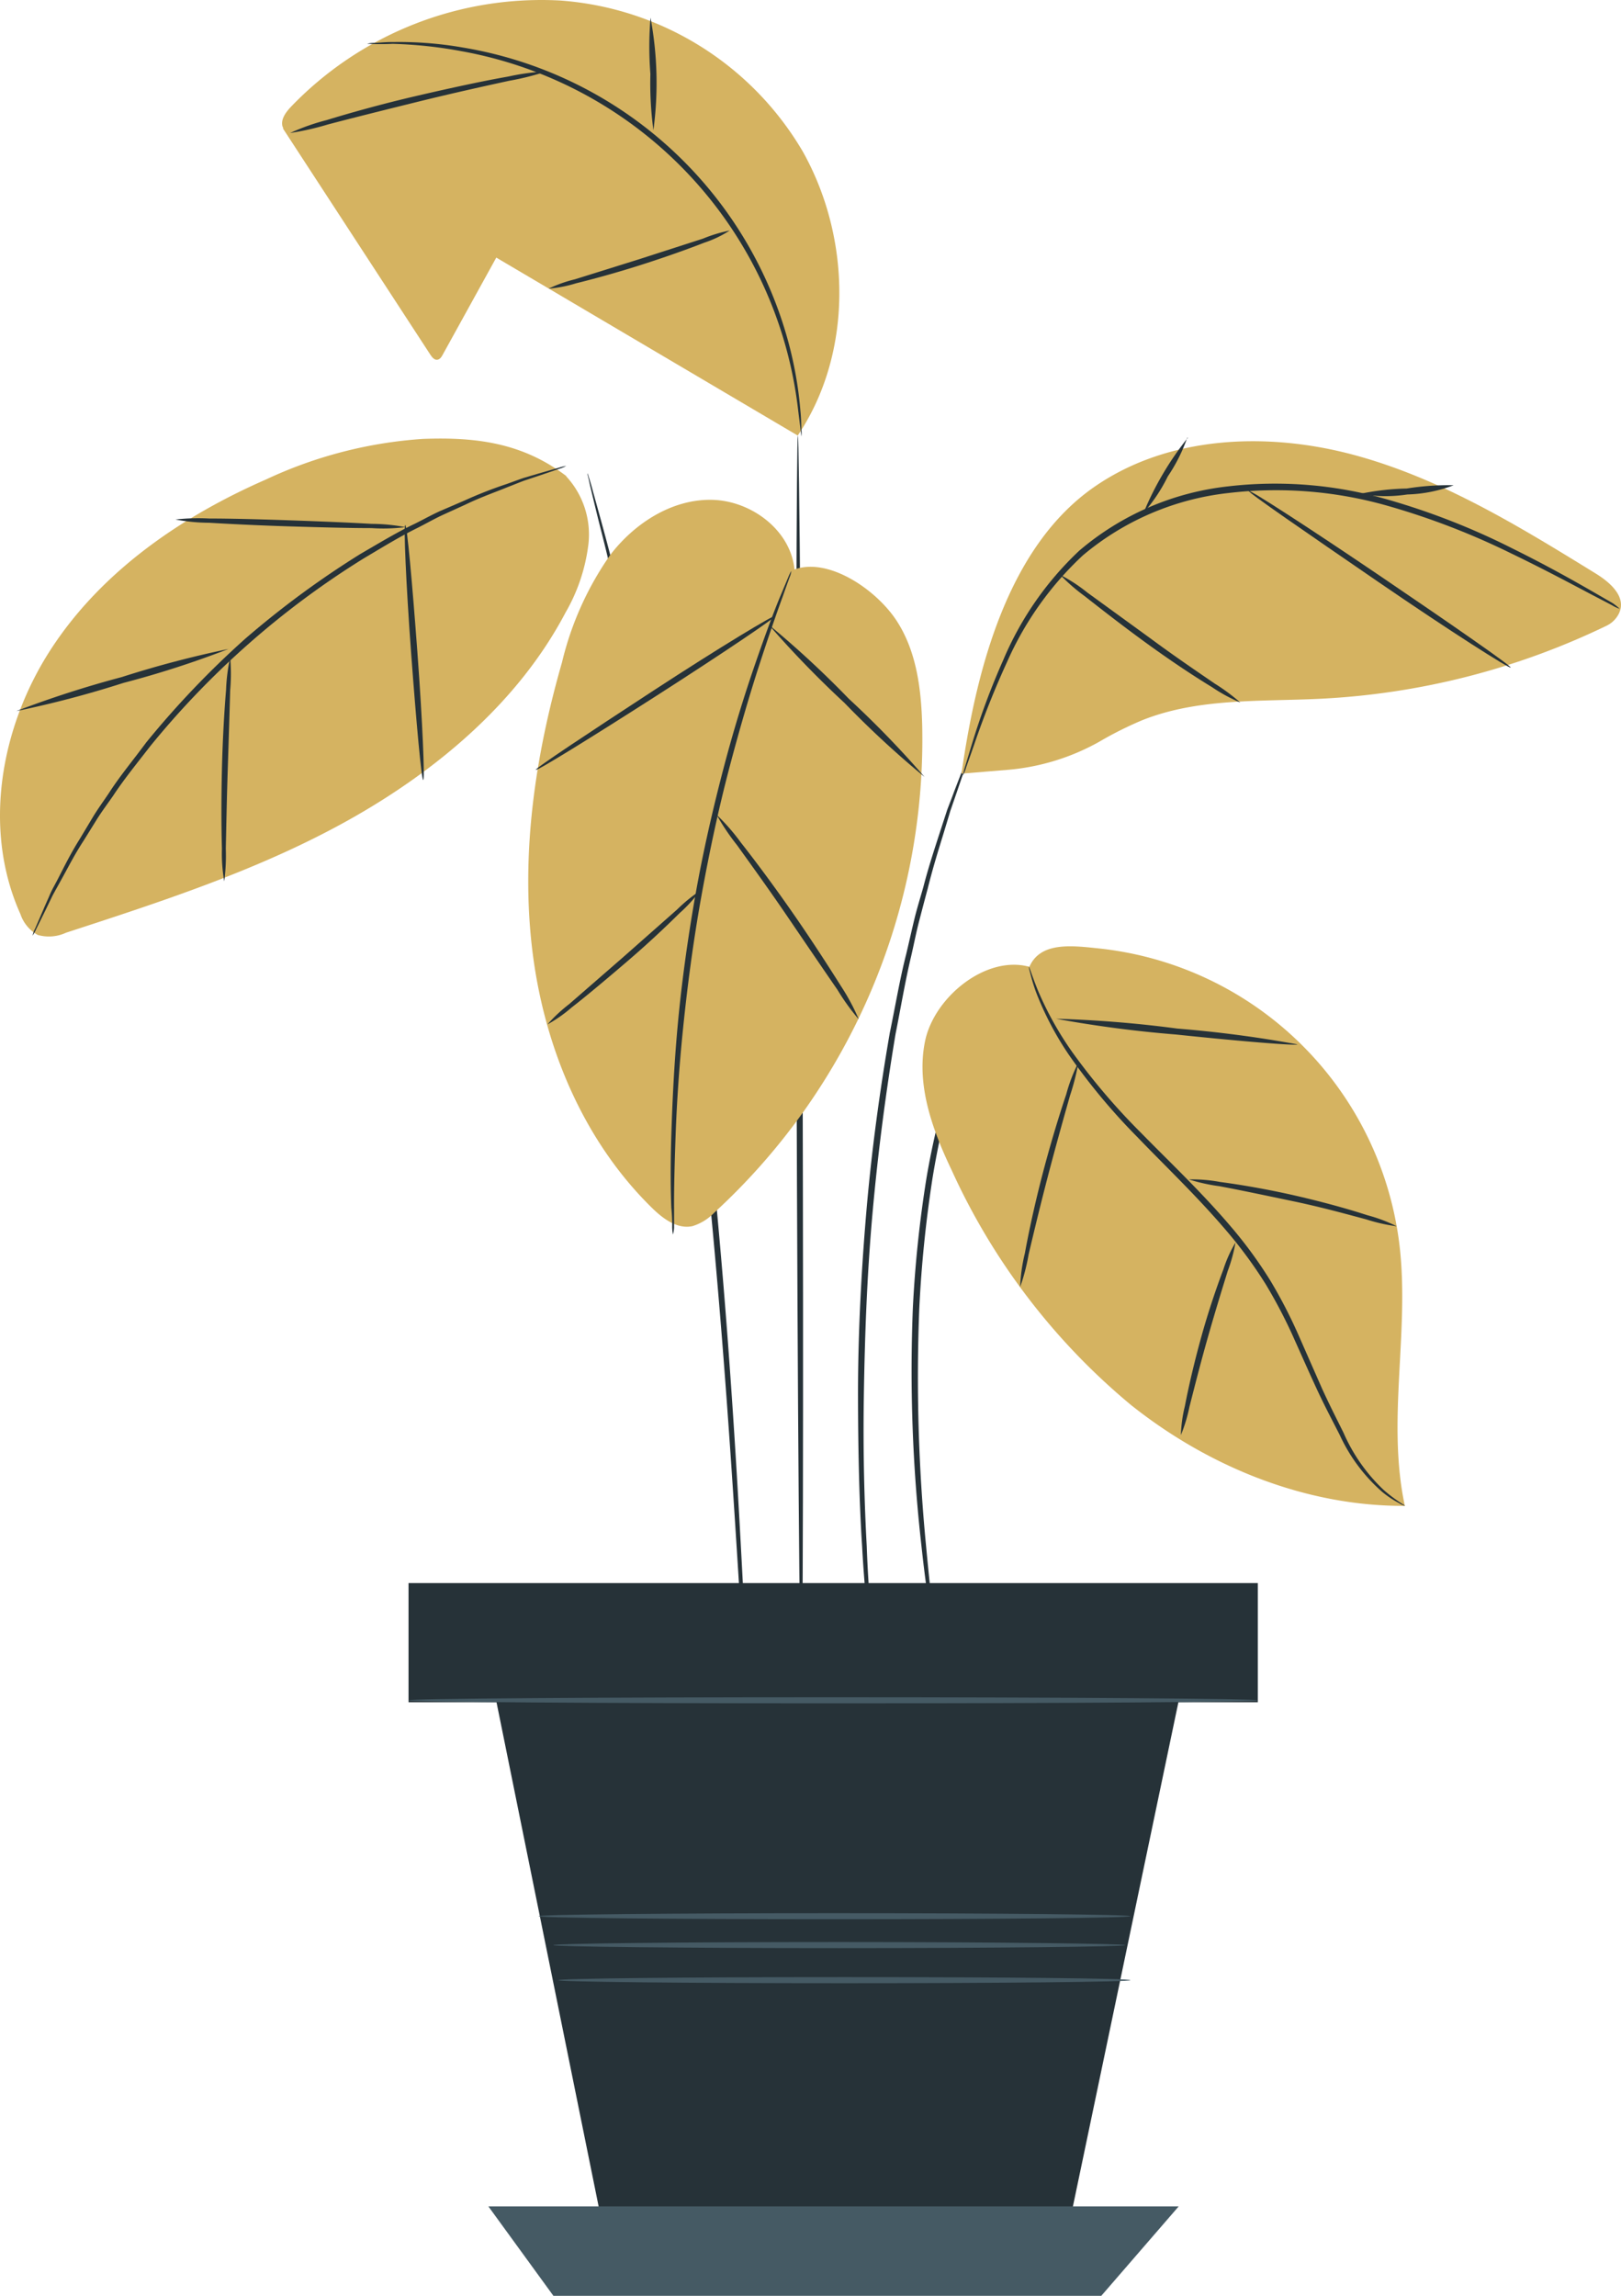
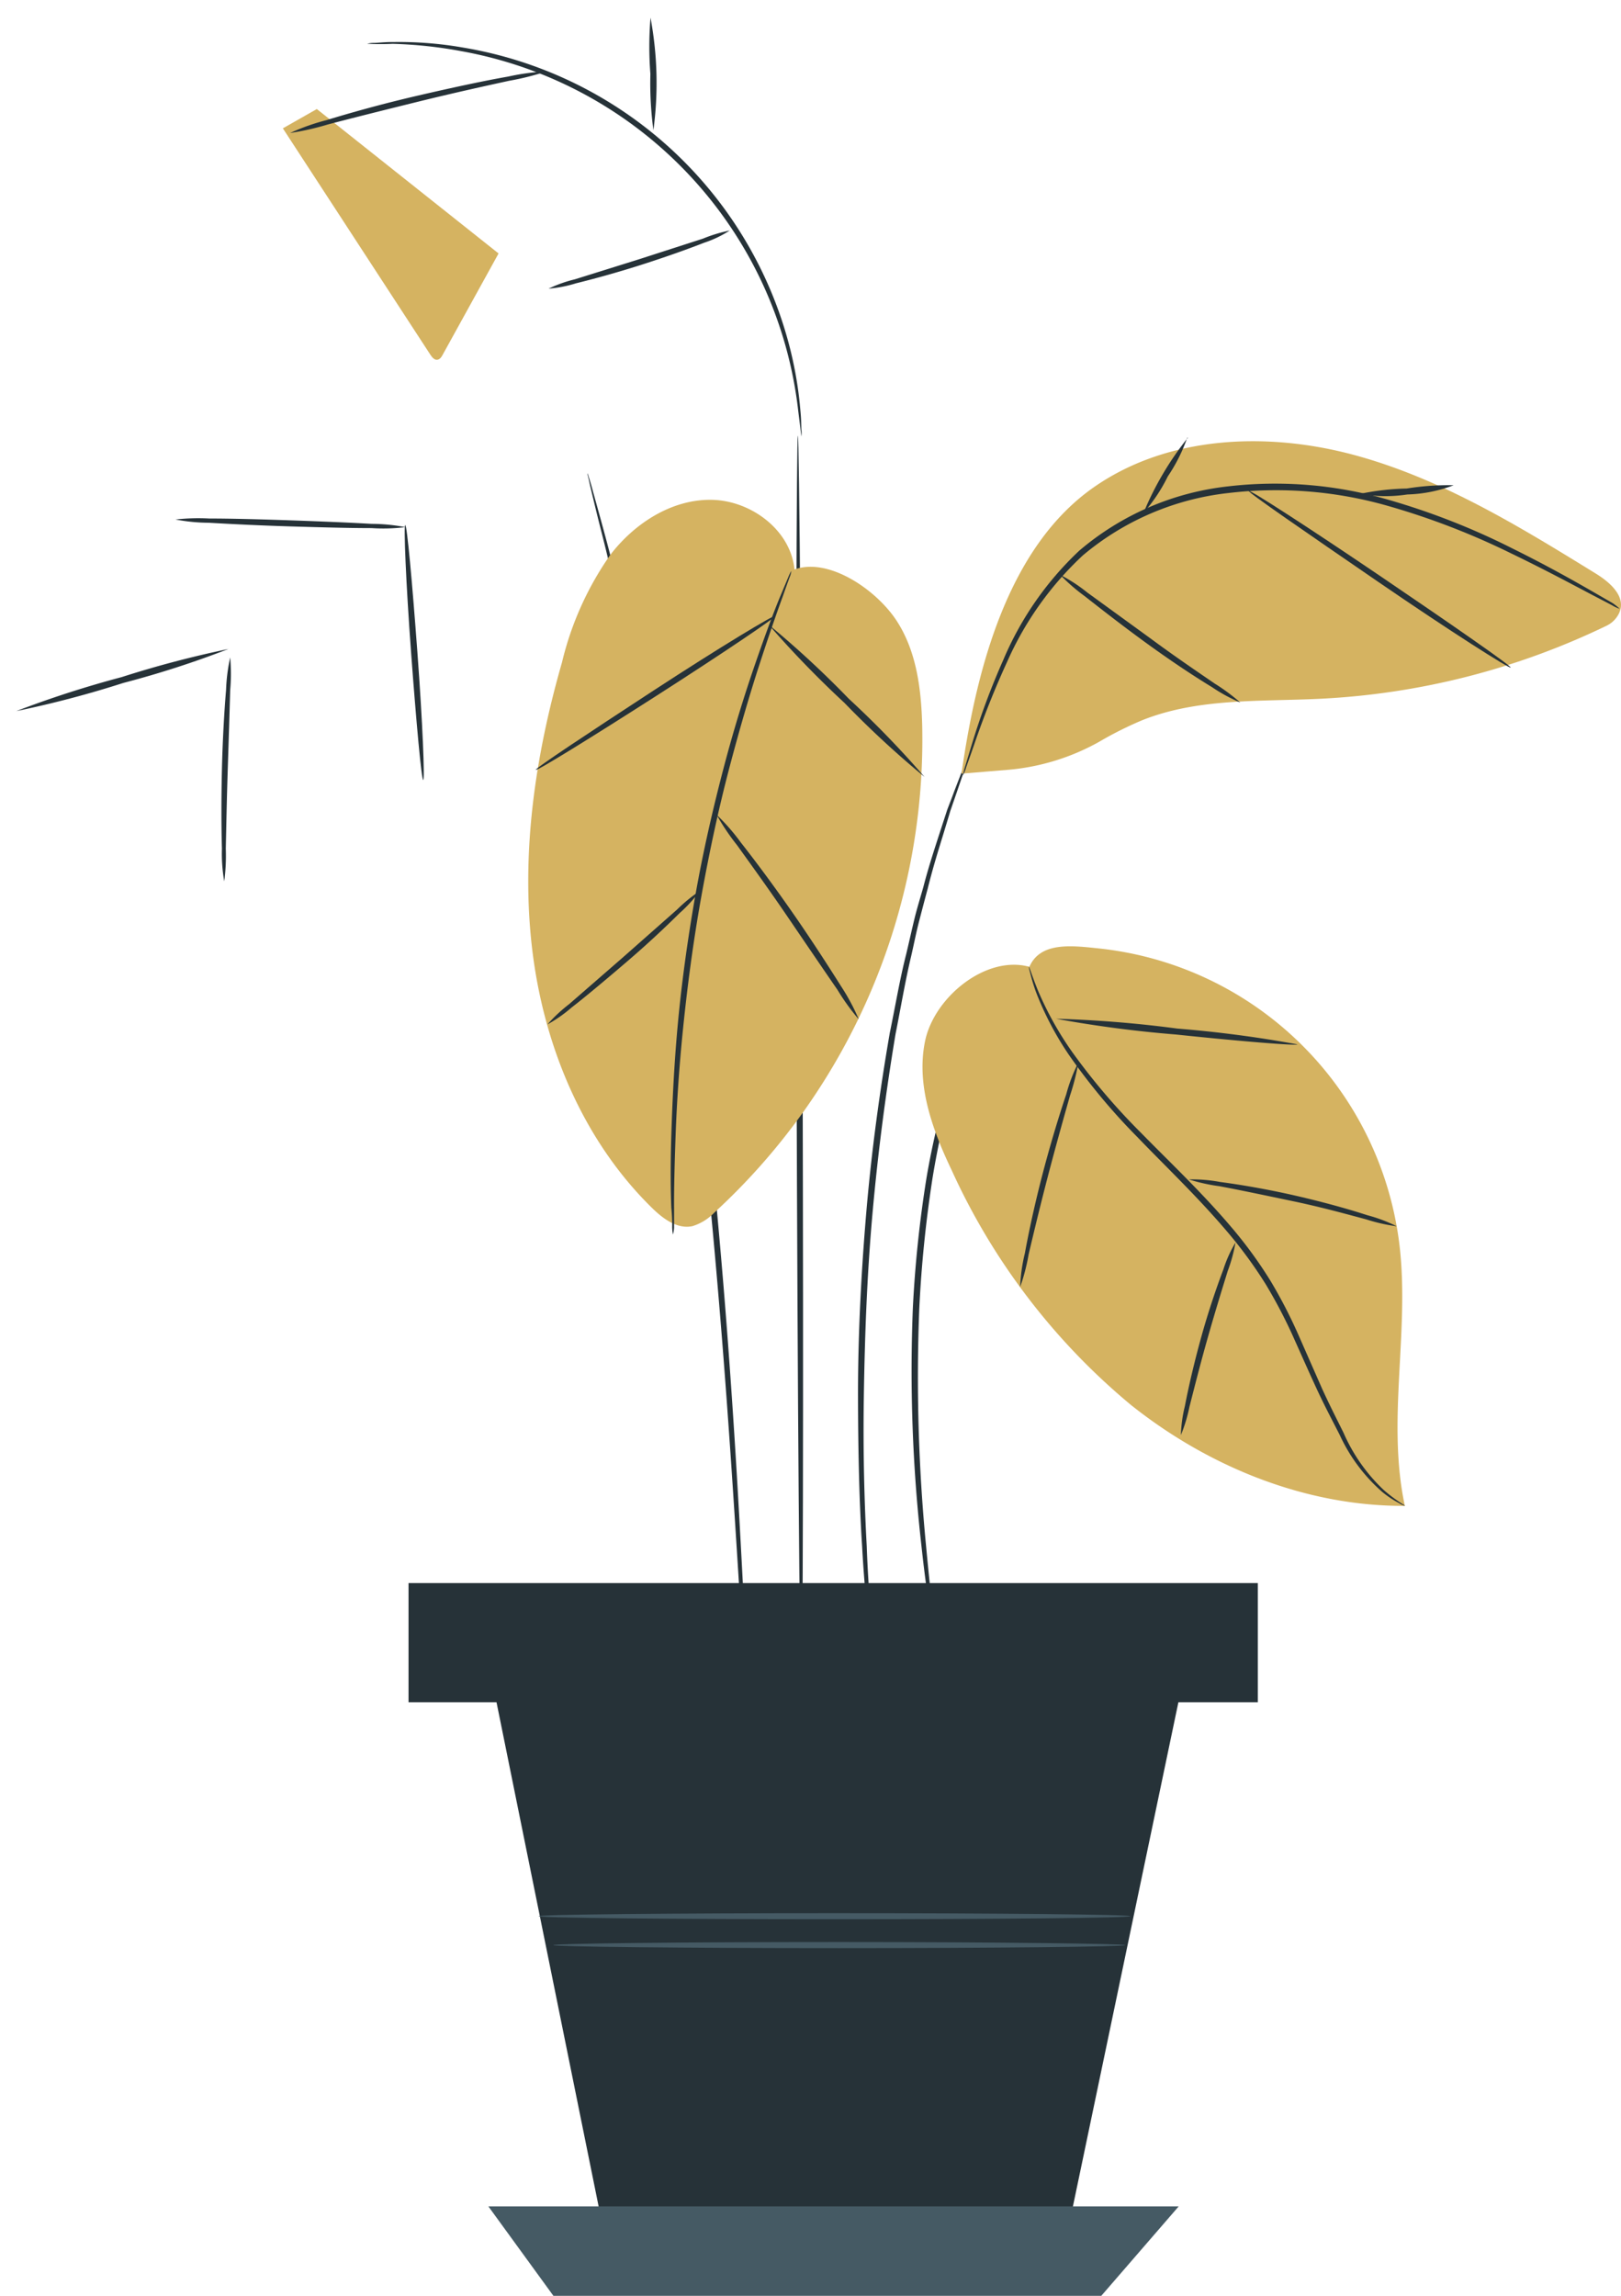
<svg xmlns="http://www.w3.org/2000/svg" width="209.248" height="296.271" viewBox="0 0 209.248 296.271">
  <g id="freepik--Plant--inject-3" transform="translate(0.004 0.004)">
    <rect id="Rectangle_3464" data-name="Rectangle 3464" width="109.253" height="15.019" transform="translate(52.906 204.477)" fill="#263238" />
    <path id="Path_15459" data-name="Path 15459" d="M492.628,402.659H383V387.28H492.628Zm-109.253-.376H492.253V387.656H383.36Z" transform="translate(-330.267 -182.991)" fill="#263238" />
    <path id="Path_15460" data-name="Path 15460" d="M389.58,393.79l15.72,77.586h58.2l15.191-72.59Z" transform="translate(-326.542 -179.306)" fill="#263238" />
    <path id="Path_15461" data-name="Path 15461" d="M389.58,438.64l8.394,11.542H468.7l9.992-11.542Z" transform="translate(-326.542 -153.915)" fill="#455a64" />
    <path id="Path_15462" data-name="Path 15462" d="M415.609,453.273c-.2,0-.485-35.943-.611-80.264s0-80.279.172-80.279.486,35.927.611,80.264S415.828,453.273,415.609,453.273Z" transform="translate(-312.18 -236.518)" fill="#263238" />
    <path id="Path_15463" data-name="Path 15463" d="M434.559,337.81a3.51,3.51,0,0,1-.282.83c-.266.611-.579,1.378-.987,2.333-.219.5-.454,1.065-.7,1.676l-.736,2.036c-.251.736-.532,1.566-.83,2.334s-.532,1.738-.814,2.678a108.035,108.035,0,0,0-3.054,13.375,160.891,160.891,0,0,0-1.7,16.728,225.469,225.469,0,0,0,.861,30.555c.36,3.9.7,7.048.971,9.224.11,1.034.2,1.864.266,2.521a3.136,3.136,0,0,1,0,.877,3.771,3.771,0,0,1-.2-.861c-.11-.658-.251-1.472-.407-2.49-.36-2.161-.8-5.309-1.222-9.209a201.462,201.462,0,0,1-1.1-30.649,153.8,153.8,0,0,1,1.77-16.82,103.463,103.463,0,0,1,3.226-13.422c.313-.924.564-1.832.877-2.662l.893-2.333.8-2.02c.266-.611.548-1.159.783-1.66l1.112-2.271A3.77,3.77,0,0,1,434.559,337.81Z" transform="translate(-306.792 -210.997)" fill="#263238" />
    <path id="Path_15464" data-name="Path 15464" d="M434.271,319.25a6.886,6.886,0,0,1-.345,1.175l-1.143,3.351-.83,2.4c-.266.908-.564,1.879-.877,2.913-.642,2.083-1.378,4.432-2.036,7.094-.36,1.331-.72,2.709-1.1,4.166s-.673,2.976-1.034,4.542c-.752,3.132-1.316,6.531-2.02,10.07-1.19,7.142-2.255,15.035-2.991,23.351s-.987,16.3-1.1,23.492.078,13.766.376,19.232c.094,2.741.266,5.215.407,7.392s.266,4.041.407,5.575.188,2.631.266,3.508a6.7,6.7,0,0,1,0,1.237,6.261,6.261,0,0,1-.188-1.222c-.11-.861-.251-2.036-.423-3.508s-.36-3.383-.532-5.56-.392-4.7-.532-7.392c-.36-5.466-.517-12.012-.532-19.263s.345-15.238,1.049-23.6,1.817-16.256,3.054-23.413c.736-3.555,1.3-6.954,2.1-10.086.376-1.566.72-3.132,1.065-4.557s.783-2.819,1.159-4.15c.689-2.662,1.472-5.012,2.146-7.1l.94-2.882c.329-.877.642-1.66.908-2.4.532-1.378.955-2.474,1.284-3.289a6.451,6.451,0,0,1,.517-1.081Z" transform="translate(-309.292 -221.504)" fill="#263238" />
    <path id="Path_15465" data-name="Path 15465" d="M418.5,457.877a1.786,1.786,0,0,1,0-.423,6.3,6.3,0,0,0-.094-1.237c-.078-1.143-.188-2.741-.329-4.7-.266-4.2-.626-10.148-1.1-17.509-.94-14.769-2.318-35.191-4.808-57.649-1.269-11.229-2.741-21.926-4.276-31.557-.814-4.824-1.566-9.4-2.38-13.688s-1.566-8.253-2.365-11.871-1.566-6.891-2.161-9.757-1.253-5.325-1.754-7.329-.861-3.524-1.143-4.7c-.11-.5-.2-.893-.266-1.206a1.781,1.781,0,0,1-.078-.423,1.4,1.4,0,0,1,.141.392c.094.313.219.7.36,1.19.3,1.112.736,2.647,1.269,4.6s1.222,4.448,1.895,7.314,1.566,6.108,2.271,9.741,1.66,7.58,2.459,11.855,1.566,8.88,2.459,13.7c1.566,9.663,3.132,20.36,4.354,31.589,2.49,22.474,3.774,42.912,4.573,57.7.407,7.408.689,13.39.846,17.525.078,2.036.141,3.618.188,4.777v1.237a1.72,1.72,0,0,1-.061.429Z" transform="translate(-321.916 -234.763)" fill="#263238" />
    <path id="Path_15466" data-name="Path 15466" d="M427.232,307.01c-.486-5.09-5.622-8.927-10.744-8.99s-9.882,3.023-13,7.063a40.534,40.534,0,0,0-6.264,13.907c-3.445,12-5.325,24.588-3.853,36.992s6.5,24.588,15.395,33.343c1.441,1.425,3.3,2.85,5.293,2.427a6.562,6.562,0,0,0,2.8-1.723,82.832,82.832,0,0,0,26.859-62.958c-.125-4.7-.752-9.616-3.367-13.547s-8.692-8.1-13.124-6.515" transform="translate(-324.681 -233.523)" fill="#d5b361" />
    <path id="Path_15467" data-name="Path 15467" d="M400.486,284.457l-7.2,13.046c-.157.3-.376.642-.736.673s-.658-.329-.861-.642L372.64,268.31l4.385-2.49Z" transform="translate(-336.132 -251.752)" fill="#d5b361" />
-     <path id="Path_15469" data-name="Path 15469" d="M439.157,313.05l-64.963-38.339a3.038,3.038,0,0,1-1.566-1.566c-.251-.955.47-1.879,1.159-2.6A44.822,44.822,0,0,1,408.493,256.9a39.638,39.638,0,0,1,31.322,19.53c6.265,11.2,6.484,26.013-.7,36.647" transform="translate(-336.167 -256.837)" fill="#d5b361" />
    <path id="Path_15470" data-name="Path 15470" d="M379.59,260.522a3.246,3.246,0,0,1,.846-.11c.564,0,1.394-.125,2.459-.11a47.821,47.821,0,0,1,9.005.7,52.425,52.425,0,0,1,42.05,37.979,49.942,49.942,0,0,1,1.566,8.911c.11,1.049.094,1.879.125,2.443a2.817,2.817,0,0,1,0,.861s-.141-1.175-.407-3.273a53.248,53.248,0,0,0-43.444-46.435,56.37,56.37,0,0,0-8.911-.955,31.337,31.337,0,0,1-3.289-.011Z" transform="translate(-332.197 -254.88)" fill="#263238" />
    <path id="Path_15471" data-name="Path 15471" d="M417.922,275.83a14.1,14.1,0,0,1-3.273,1.566c-2.083.814-4.965,1.848-8.206,2.882s-6.264,1.848-8.363,2.365a16.508,16.508,0,0,1-3.539.689,17.085,17.085,0,0,1,3.4-1.206l8.269-2.584,8.253-2.662a18.7,18.7,0,0,1,3.459-1.05Z" transform="translate(-323.734 -246.085)" fill="#263238" />
    <path id="Path_15472" data-name="Path 15472" d="M403,258.29a45.794,45.794,0,0,1,.376,14.518,45.068,45.068,0,0,1-.391-7.251A45.566,45.566,0,0,1,403,258.29Z" transform="translate(-319.033 -256.015)" fill="#263238" />
    <path id="Path_15473" data-name="Path 15473" d="M373.25,270.666a27.961,27.961,0,0,1,4.7-1.66c2.96-.908,7.063-2.067,11.652-3.132s8.755-1.958,11.809-2.49a30.735,30.735,0,0,1,4.949-.673,33.819,33.819,0,0,1-4.855,1.222c-3.007.658-7.157,1.566-11.73,2.694s-8.692,2.161-11.668,2.944a35.139,35.139,0,0,1-4.855,1.1Z" transform="translate(-335.786 -253.513)" fill="#263238" />
-     <path id="Path_15474" data-name="Path 15474" d="M422.422,297.809c-5.575-4.229-11.5-5.059-18.5-4.792a56.537,56.537,0,0,0-20.25,5.231c-10.963,4.792-21.252,11.871-27.783,21.926s-8.833,23.257-3.931,34.157a4.839,4.839,0,0,0,2.224,2.694,5.246,5.246,0,0,0,3.665-.282c12.451-4.056,25.058-8.159,36.459-14.534S416.235,327,422.328,315.427a23.175,23.175,0,0,0,2.96-8.88,11.072,11.072,0,0,0-2.866-8.692" transform="translate(-349.329 -236.381)" fill="#d5b361" />
-     <path id="Path_15475" data-name="Path 15475" d="M420.9,295.22a3.733,3.733,0,0,1-.893.376l-2.615.893-1.879.626c-.689.251-1.425.564-2.208.861-1.566.642-3.414,1.284-5.34,2.208l-3.054,1.394c-1.049.486-2.114,1.1-3.226,1.66-2.271,1.112-4.557,2.521-6.985,3.962a110.567,110.567,0,0,0-27.485,24.181c-1.723,2.224-3.43,4.323-4.808,6.421-.72,1.034-1.441,2-2.067,2.991l-1.77,2.85c-1.175,1.8-2.036,3.524-2.866,5.012-.407.752-.8,1.425-1.143,2.083l-.861,1.785L352.48,355a4.87,4.87,0,0,1-.47.846,3.47,3.47,0,0,1,.329-.908l1.1-2.537c.235-.564.517-1.159.8-1.832s.689-1.347,1.081-2.114c.8-1.566,1.644-3.273,2.788-5.09l1.738-2.9c.611-1,1.331-1.989,2.036-3.038,1.362-2.13,3.132-4.244,4.792-6.5a117.1,117.1,0,0,1,12.764-13.375,118.356,118.356,0,0,1,14.894-10.963c2.459-1.425,4.777-2.835,7.063-3.915,1.128-.564,2.193-1.159,3.273-1.644l3.132-1.347a54.768,54.768,0,0,1,5.4-2.114c.8-.282,1.566-.579,2.24-.8l1.911-.564,2.662-.767a8.116,8.116,0,0,1,.893-.219Z" transform="translate(-347.811 -235.108)" fill="#263238" />
    <path id="Path_15476" data-name="Path 15476" d="M378.061,310.31a124.8,124.8,0,0,1-13.578,4.385,133.113,133.113,0,0,1-13.813,3.633,134.689,134.689,0,0,1,13.594-4.385,134.567,134.567,0,0,1,13.8-3.633Z" transform="translate(-348.569 -226.566)" fill="#263238" />
    <path id="Path_15477" data-name="Path 15477" d="M367.941,339.9a20.514,20.514,0,0,1-.3-4.229c-.078-2.615-.094-6.264,0-10.227s.313-7.611.532-10.227a23.611,23.611,0,0,1,.532-4.213,24.039,24.039,0,0,1,0,4.244c-.078,2.866-.188,6.358-.313,10.211s-.188,7.345-.251,10.211a25.356,25.356,0,0,1-.2,4.23Z" transform="translate(-338.997 -226.169)" fill="#263238" />
    <path id="Path_15478" data-name="Path 15478" d="M385.074,333c-.219,0-.893-7.345-1.566-16.429s-.971-16.46-.752-16.476.893,7.329,1.566,16.429S385.293,332.989,385.074,333Z" transform="translate(-330.445 -232.346)" fill="#263238" />
    <path id="Path_15479" data-name="Path 15479" d="M363.79,299.7a26.911,26.911,0,0,1,4.354-.125c2.694,0,6.4.094,10.493.235s7.831.3,10.477.454a23.479,23.479,0,0,1,4.338.423,22.816,22.816,0,0,1-4.354.125c-2.678,0-6.39-.094-10.493-.219s-7.831-.313-10.477-.47a23.492,23.492,0,0,1-4.338-.423Z" transform="translate(-341.142 -232.665)" fill="#263238" />
    <path id="Path_15480" data-name="Path 15480" d="M404.893,389.516a6.963,6.963,0,0,1-.094-.893,22.448,22.448,0,0,0-.11-2.553c-.094-2.208-.125-5.434,0-9.4s.329-8.692.8-13.907,1.237-10.963,2.286-16.93,2.365-11.589,3.7-16.664,2.756-9.585,4.056-13.343,2.412-6.75,3.273-8.8l.987-2.349a4.492,4.492,0,0,1,.392-.8,2.99,2.99,0,0,1-.235.846c-.235.642-.517,1.425-.861,2.412-.767,2.083-1.817,5.106-3.038,8.864s-2.553,8.285-3.884,13.343-2.553,10.7-3.618,16.632-1.8,11.652-2.333,16.851-.83,9.914-.971,13.86-.219,7.157-.2,9.4v2.553A3.666,3.666,0,0,1,404.893,389.516Z" transform="translate(-318.034 -230.206)" fill="#263238" />
    <path id="Path_15481" data-name="Path 15481" d="M414.1,330.26a17.582,17.582,0,0,1-2.584,2.835c-1.691,1.676-4.072,3.931-6.8,6.264s-5.262,4.463-7.142,5.92a18.3,18.3,0,0,1-3.132,2.193,20.045,20.045,0,0,1,2.819-2.631l6.969-6.061,6.938-6.124a20.372,20.372,0,0,1,2.929-2.4Z" transform="translate(-323.785 -215.271)" fill="#263238" />
    <path id="Path_15482" data-name="Path 15482" d="M426.745,350.375a28.747,28.747,0,0,1-2.756-3.821c-1.785-2.584-3.978-5.81-6.421-9.4s-4.7-6.7-6.546-9.271a29.575,29.575,0,0,1-2.631-3.915,26.8,26.8,0,0,1,3.132,3.586c1.8,2.287,4.213,5.513,6.75,9.162s4.7,7.032,6.264,9.506a27.018,27.018,0,0,1,2.208,4.15Z" transform="translate(-315.893 -218.832)" fill="#263238" />
    <path id="Path_15483" data-name="Path 15483" d="M424.406,307.582c.125.172-6.7,4.777-15.254,10.258s-15.552,9.8-15.661,9.616,6.719-4.7,15.254-10.274S424.3,307.394,424.406,307.582Z" transform="translate(-324.328 -228.113)" fill="#263238" />
    <path id="Path_15484" data-name="Path 15484" d="M432.8,327.955a124.9,124.9,0,0,1-10.336-9.553,130.178,130.178,0,0,1-9.788-10.1,124.928,124.928,0,0,1,10.336,9.553A126.694,126.694,0,0,1,432.8,327.955Z" transform="translate(-313.464 -227.703)" fill="#263238" />
    <path id="Path_15485" data-name="Path 15485" d="M428.643,336.084l5.873-.485a29.146,29.146,0,0,0,11.824-3.618,46.737,46.737,0,0,1,5.528-2.772c7.251-2.913,15.332-2.4,23.132-2.788a95.674,95.674,0,0,0,36.8-9.4,3.461,3.461,0,0,0,1.566-1.456c1.206-2.193-1.034-4.15-2.96-5.325-9.882-6.092-19.937-12.247-31.135-15.27s-23.915-2.521-33.468,4.056c-11.229,7.721-15.317,23.586-17.227,37.07" transform="translate(-304.463 -236.255)" fill="#d5b361" />
    <path id="Path_15486" data-name="Path 15486" d="M513.48,312.837a4.568,4.568,0,0,1-.987-.454l-2.788-1.456c-2.412-1.269-5.873-3.132-10.258-5.247a95.269,95.269,0,0,0-15.9-6.124,52.466,52.466,0,0,0-20.579-1.66,35.175,35.175,0,0,0-18.793,8.05,41.877,41.877,0,0,0-9.773,13.735,112.925,112.925,0,0,0-4.26,10.7c-.423,1.222-.783,2.208-1.034,2.944a4.489,4.489,0,0,1-.423,1.018,10.063,10.063,0,0,1,.266-1.065c.235-.752.532-1.754.908-2.991a94.269,94.269,0,0,1,4.041-10.838,41.5,41.5,0,0,1,9.8-14.1,35.6,35.6,0,0,1,19.138-8.3A52.431,52.431,0,0,1,483.73,298.8a91.576,91.576,0,0,1,15.927,6.264c4.37,2.161,7.831,4.119,10.18,5.466l2.709,1.566a7.056,7.056,0,0,1,.934.741Z" transform="translate(-304.4 -234.277)" fill="#263238" />
    <path id="Path_15487" data-name="Path 15487" d="M486.063,320.085c-.125.188-7.831-4.7-17.118-11.072s-16.82-11.542-16.7-11.73,7.831,4.792,17.118,11.088S486.188,319.912,486.063,320.085Z" transform="translate(-291.063 -233.944)" fill="#263238" />
    <path id="Path_15488" data-name="Path 15488" d="M473.51,296.822a18.185,18.185,0,0,1-5.983,1.19,18.574,18.574,0,0,1-6.108-.078,32.573,32.573,0,0,1,6.03-.689A33.9,33.9,0,0,1,473.51,296.822Z" transform="translate(-285.871 -234.205)" fill="#263238" />
    <path id="Path_15489" data-name="Path 15489" d="M449.234,292.88a21.564,21.564,0,0,1-2.521,5.027,21.188,21.188,0,0,1-3.132,4.7,39.9,39.9,0,0,1,5.7-9.663Z" transform="translate(-295.971 -236.433)" fill="#263238" />
    <path id="Path_15490" data-name="Path 15490" d="M459.983,320.691a21.222,21.222,0,0,1-3.68-2c-2.224-1.347-5.215-3.32-8.41-5.638s-6.014-4.526-8.05-6.124a24.207,24.207,0,0,1-3.132-2.725,20.358,20.358,0,0,1,3.508,2.287l8.175,5.936c3.132,2.318,6.124,4.338,8.253,5.8a25.342,25.342,0,0,1,3.336,2.474Z" transform="translate(-299.86 -230.024)" fill="#263238" />
    <path id="Path_15491" data-name="Path 15491" d="M439.093,337.438c-5.591-1.488-12.247,3.962-13.406,9.632s.971,11.464,3.461,16.679a85.134,85.134,0,0,0,23.132,30.257c10.008,7.972,22.552,13.077,35.347,13.014-2.365-10.963.626-22.458-.689-33.609A43.726,43.726,0,0,0,448.286,335.1c-3.571-.376-7.7-.94-9.13,2.365" transform="translate(-306.284 -212.693)" fill="#d5b361" />
    <path id="Path_15492" data-name="Path 15492" d="M482.664,406.073a3.682,3.682,0,0,1-.783-.376,12.8,12.8,0,0,1-2.1-1.394,21.926,21.926,0,0,1-5.528-7.392c-.877-1.723-1.879-3.6-2.85-5.685s-1.958-4.323-3.007-6.656a64.322,64.322,0,0,0-3.7-7.11,57.168,57.168,0,0,0-5.09-6.922c-3.837-4.5-7.94-8.379-11.5-12.09a79.758,79.758,0,0,1-8.77-10.524,39.845,39.845,0,0,1-4.291-8.175,23.626,23.626,0,0,1-.736-2.412,5.6,5.6,0,0,1-.188-.846c.078,0,.392,1.143,1.206,3.132a42.6,42.6,0,0,0,4.463,7.972,83.6,83.6,0,0,0,8.817,10.336c3.586,3.665,7.721,7.549,11.589,12.09a56.247,56.247,0,0,1,5.137,7.032,62.906,62.906,0,0,1,3.7,7.2l2.944,6.687c.94,2.067,1.911,3.962,2.772,5.7a22.491,22.491,0,0,0,5.215,7.408C481.615,405.478,482.711,405.995,482.664,406.073Z" transform="translate(-301.321 -211.744)" fill="#263238" />
    <path id="Path_15493" data-name="Path 15493" d="M446.66,384.074a17.525,17.525,0,0,1,.517-3.759c.439-2.3,1.159-5.466,2.114-8.911s2.02-6.515,2.85-8.708a16.5,16.5,0,0,1,1.566-3.477,20.209,20.209,0,0,1-1,3.665c-.689,2.224-1.644,5.309-2.615,8.739s-1.754,6.546-2.333,8.817a20.535,20.535,0,0,1-1.1,3.633Z" transform="translate(-294.227 -198.876)" fill="#263238" />
    <path id="Path_15494" data-name="Path 15494" d="M474.148,360.067a22.362,22.362,0,0,1-3.947-.893c-2.412-.642-5.732-1.566-9.4-2.334s-7.079-1.488-9.538-1.942a23.7,23.7,0,0,1-3.947-.877,19.529,19.529,0,0,1,4.041.329c2.474.329,5.889.893,9.6,1.738s7.048,1.785,9.4,2.553a19.737,19.737,0,0,1,3.79,1.425Z" transform="translate(-293.854 -201.822)" fill="#263238" />
    <path id="Path_15495" data-name="Path 15495" d="M433.41,373.348a21.577,21.577,0,0,1,.611-4.354c.485-2.662,1.269-6.343,2.318-10.352s2.161-7.6,3.023-10.164a21.139,21.139,0,0,1,1.566-4.088,29.411,29.411,0,0,1-1.081,4.26c-.736,2.6-1.77,6.264-2.8,10.2s-1.911,7.627-2.537,10.274a25.685,25.685,0,0,1-1.1,4.229Z" transform="translate(-301.728 -207.272)" fill="#263238" />
    <path id="Path_15496" data-name="Path 15496" d="M467.526,344.084c0,.2-7.016-.36-15.661-1.269a154.274,154.274,0,0,1-15.5-2.036,152.029,152.029,0,0,1,15.661,1.269,155.1,155.1,0,0,1,15.5,2.036Z" transform="translate(-300.058 -209.316)" fill="#263238" />
-     <path id="Path_15497" data-name="Path 15497" d="M492.628,397.081c0,.219-24.541.392-54.814.392S383,397.3,383,397.081s24.525-.392,54.814-.392S492.628,396.878,492.628,397.081Z" transform="translate(-330.267 -177.664)" fill="#455a64" />
    <path id="Path_15498" data-name="Path 15498" d="M468.788,417.252c0,.2-16.538.391-36.929.391s-36.929-.188-36.929-.391,16.538-.392,36.929-.392S468.788,417.079,468.788,417.252Z" transform="translate(-323.513 -166.245)" fill="#455a64" />
-     <path id="Path_15499" data-name="Path 15499" d="M469.2,420.142c0,.219-16.538.392-36.929.392s-36.929-.172-36.929-.392,16.538-.392,36.929-.392S469.2,419.907,469.2,420.142Z" transform="translate(-323.281 -164.609)" fill="#455a64" />
    <path id="Path_15500" data-name="Path 15500" d="M470.115,414.872c0,.219-17.1.391-38.2.391s-38.2-.172-38.2-.391,17.1-.392,38.2-.392S470.115,414.652,470.115,414.872Z" transform="translate(-324.198 -167.593)" fill="#455a64" />
  </g>
</svg>